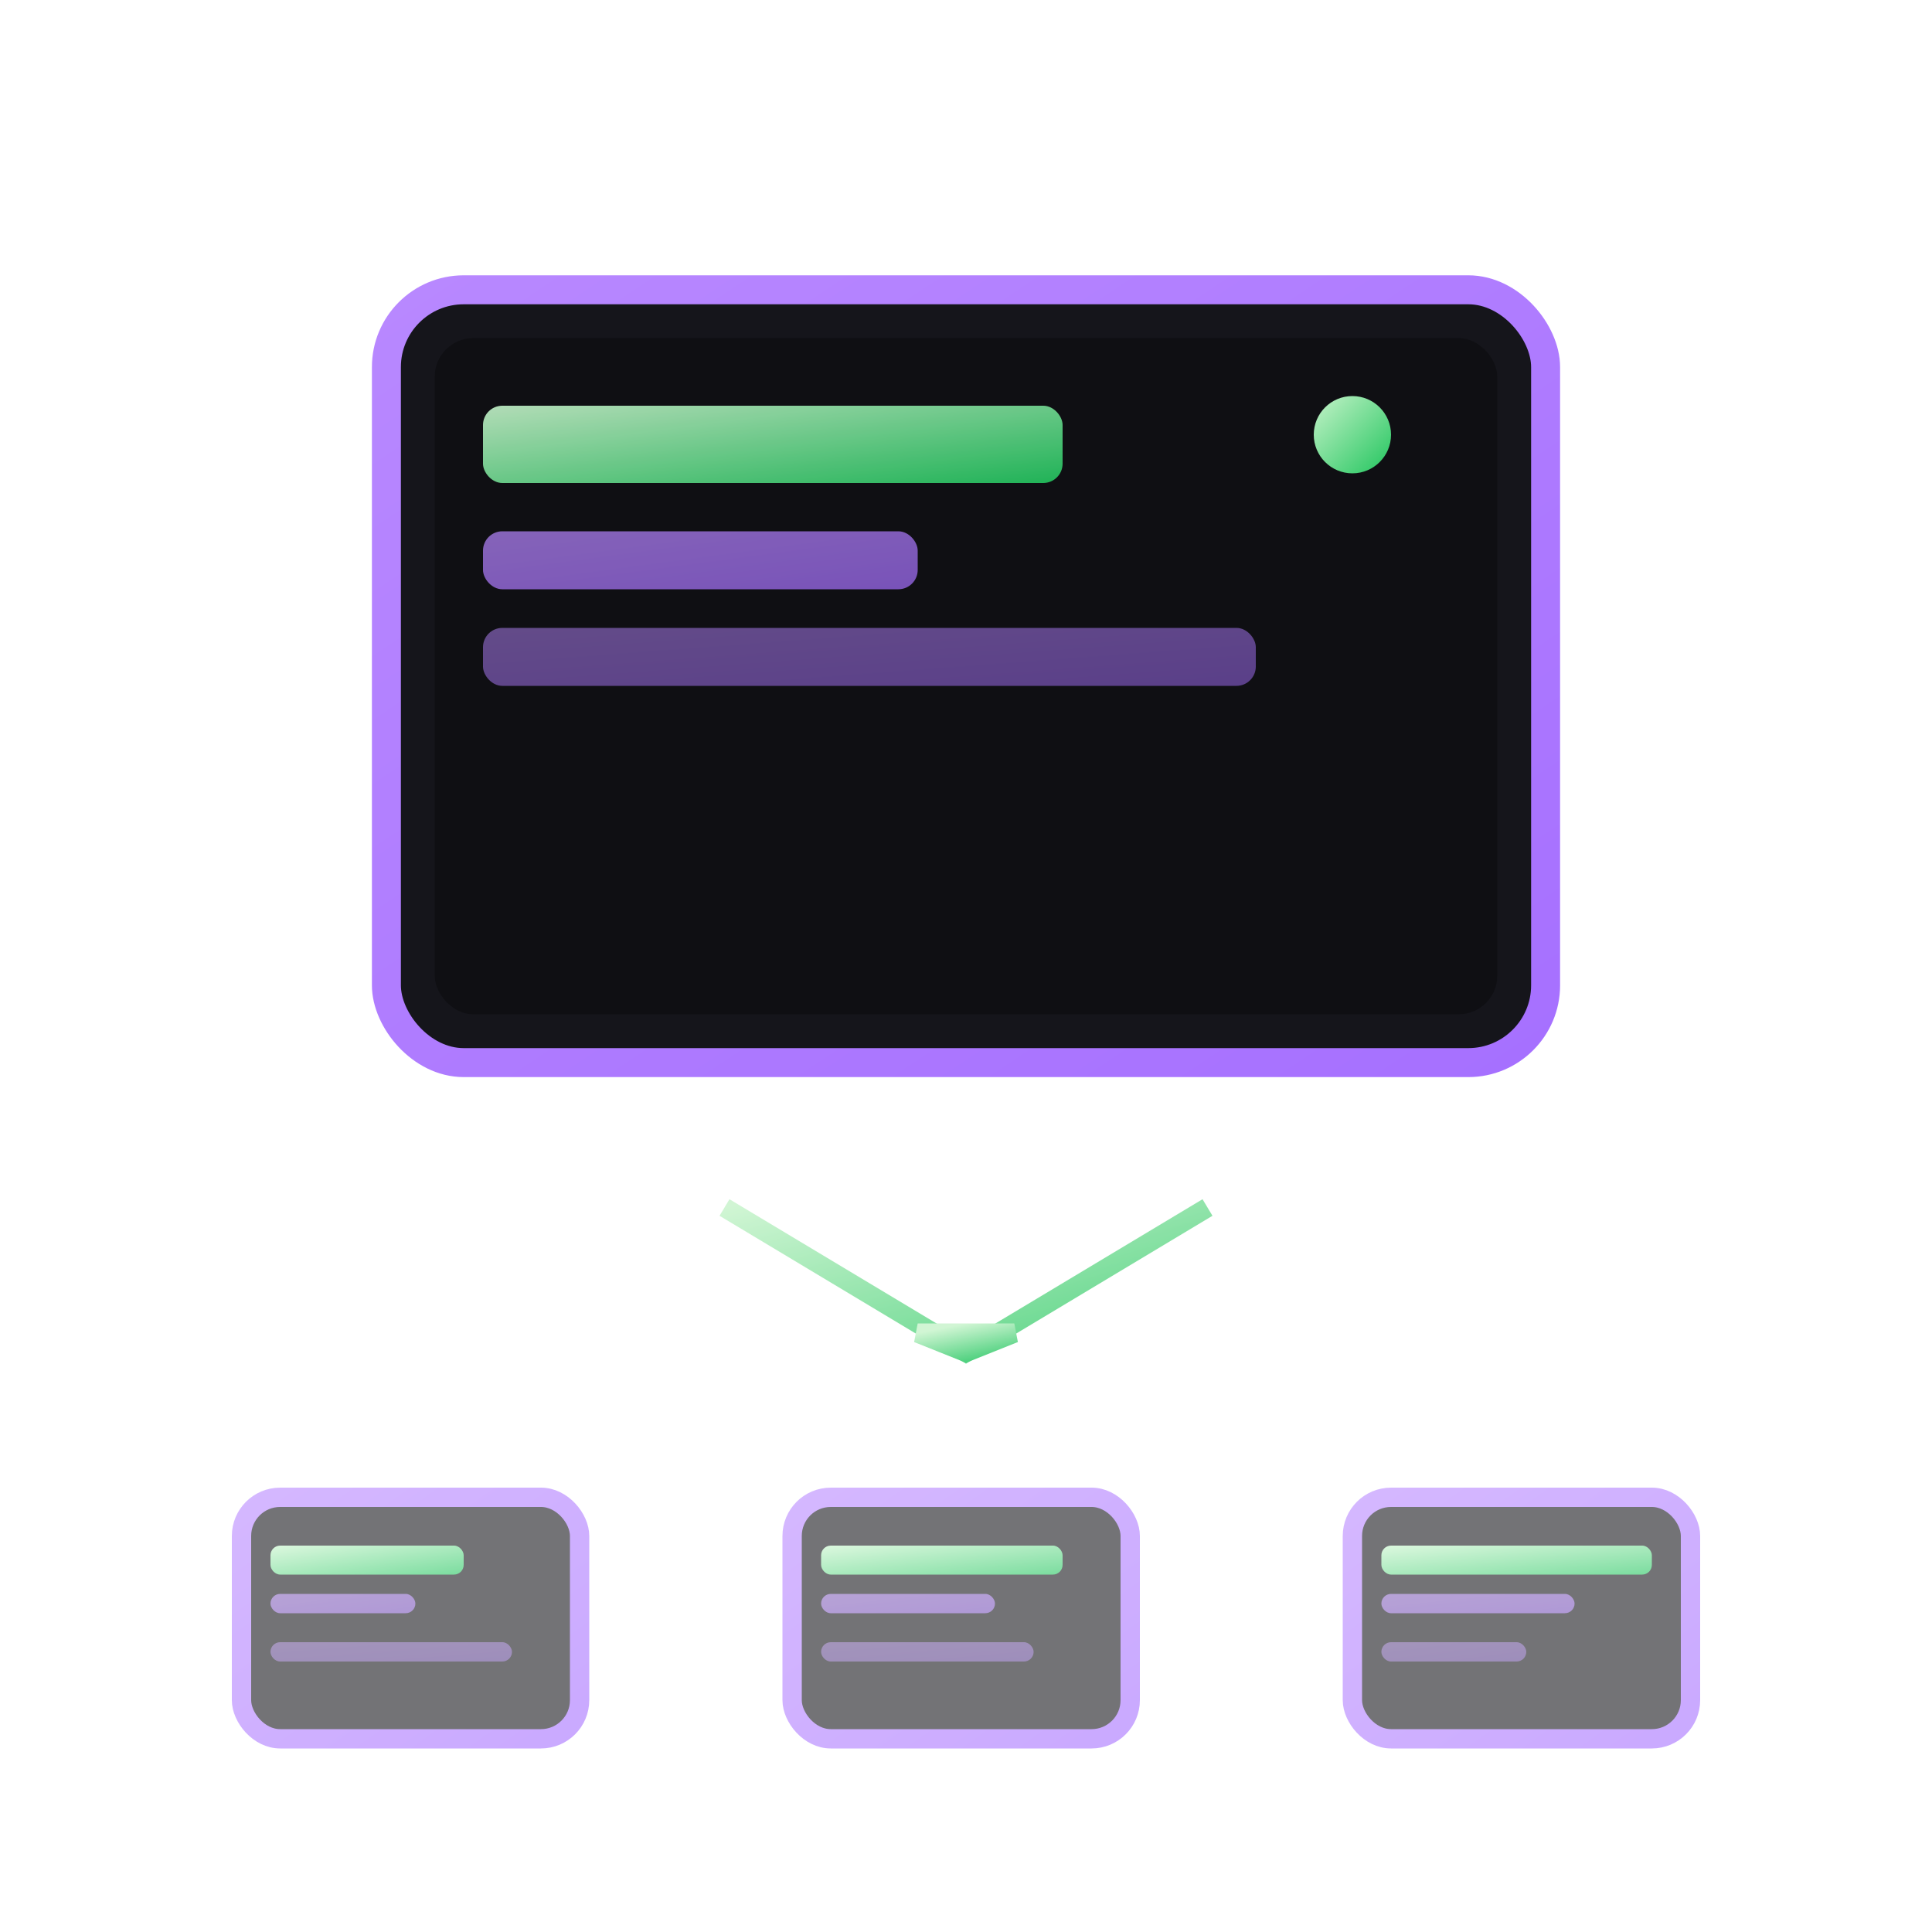
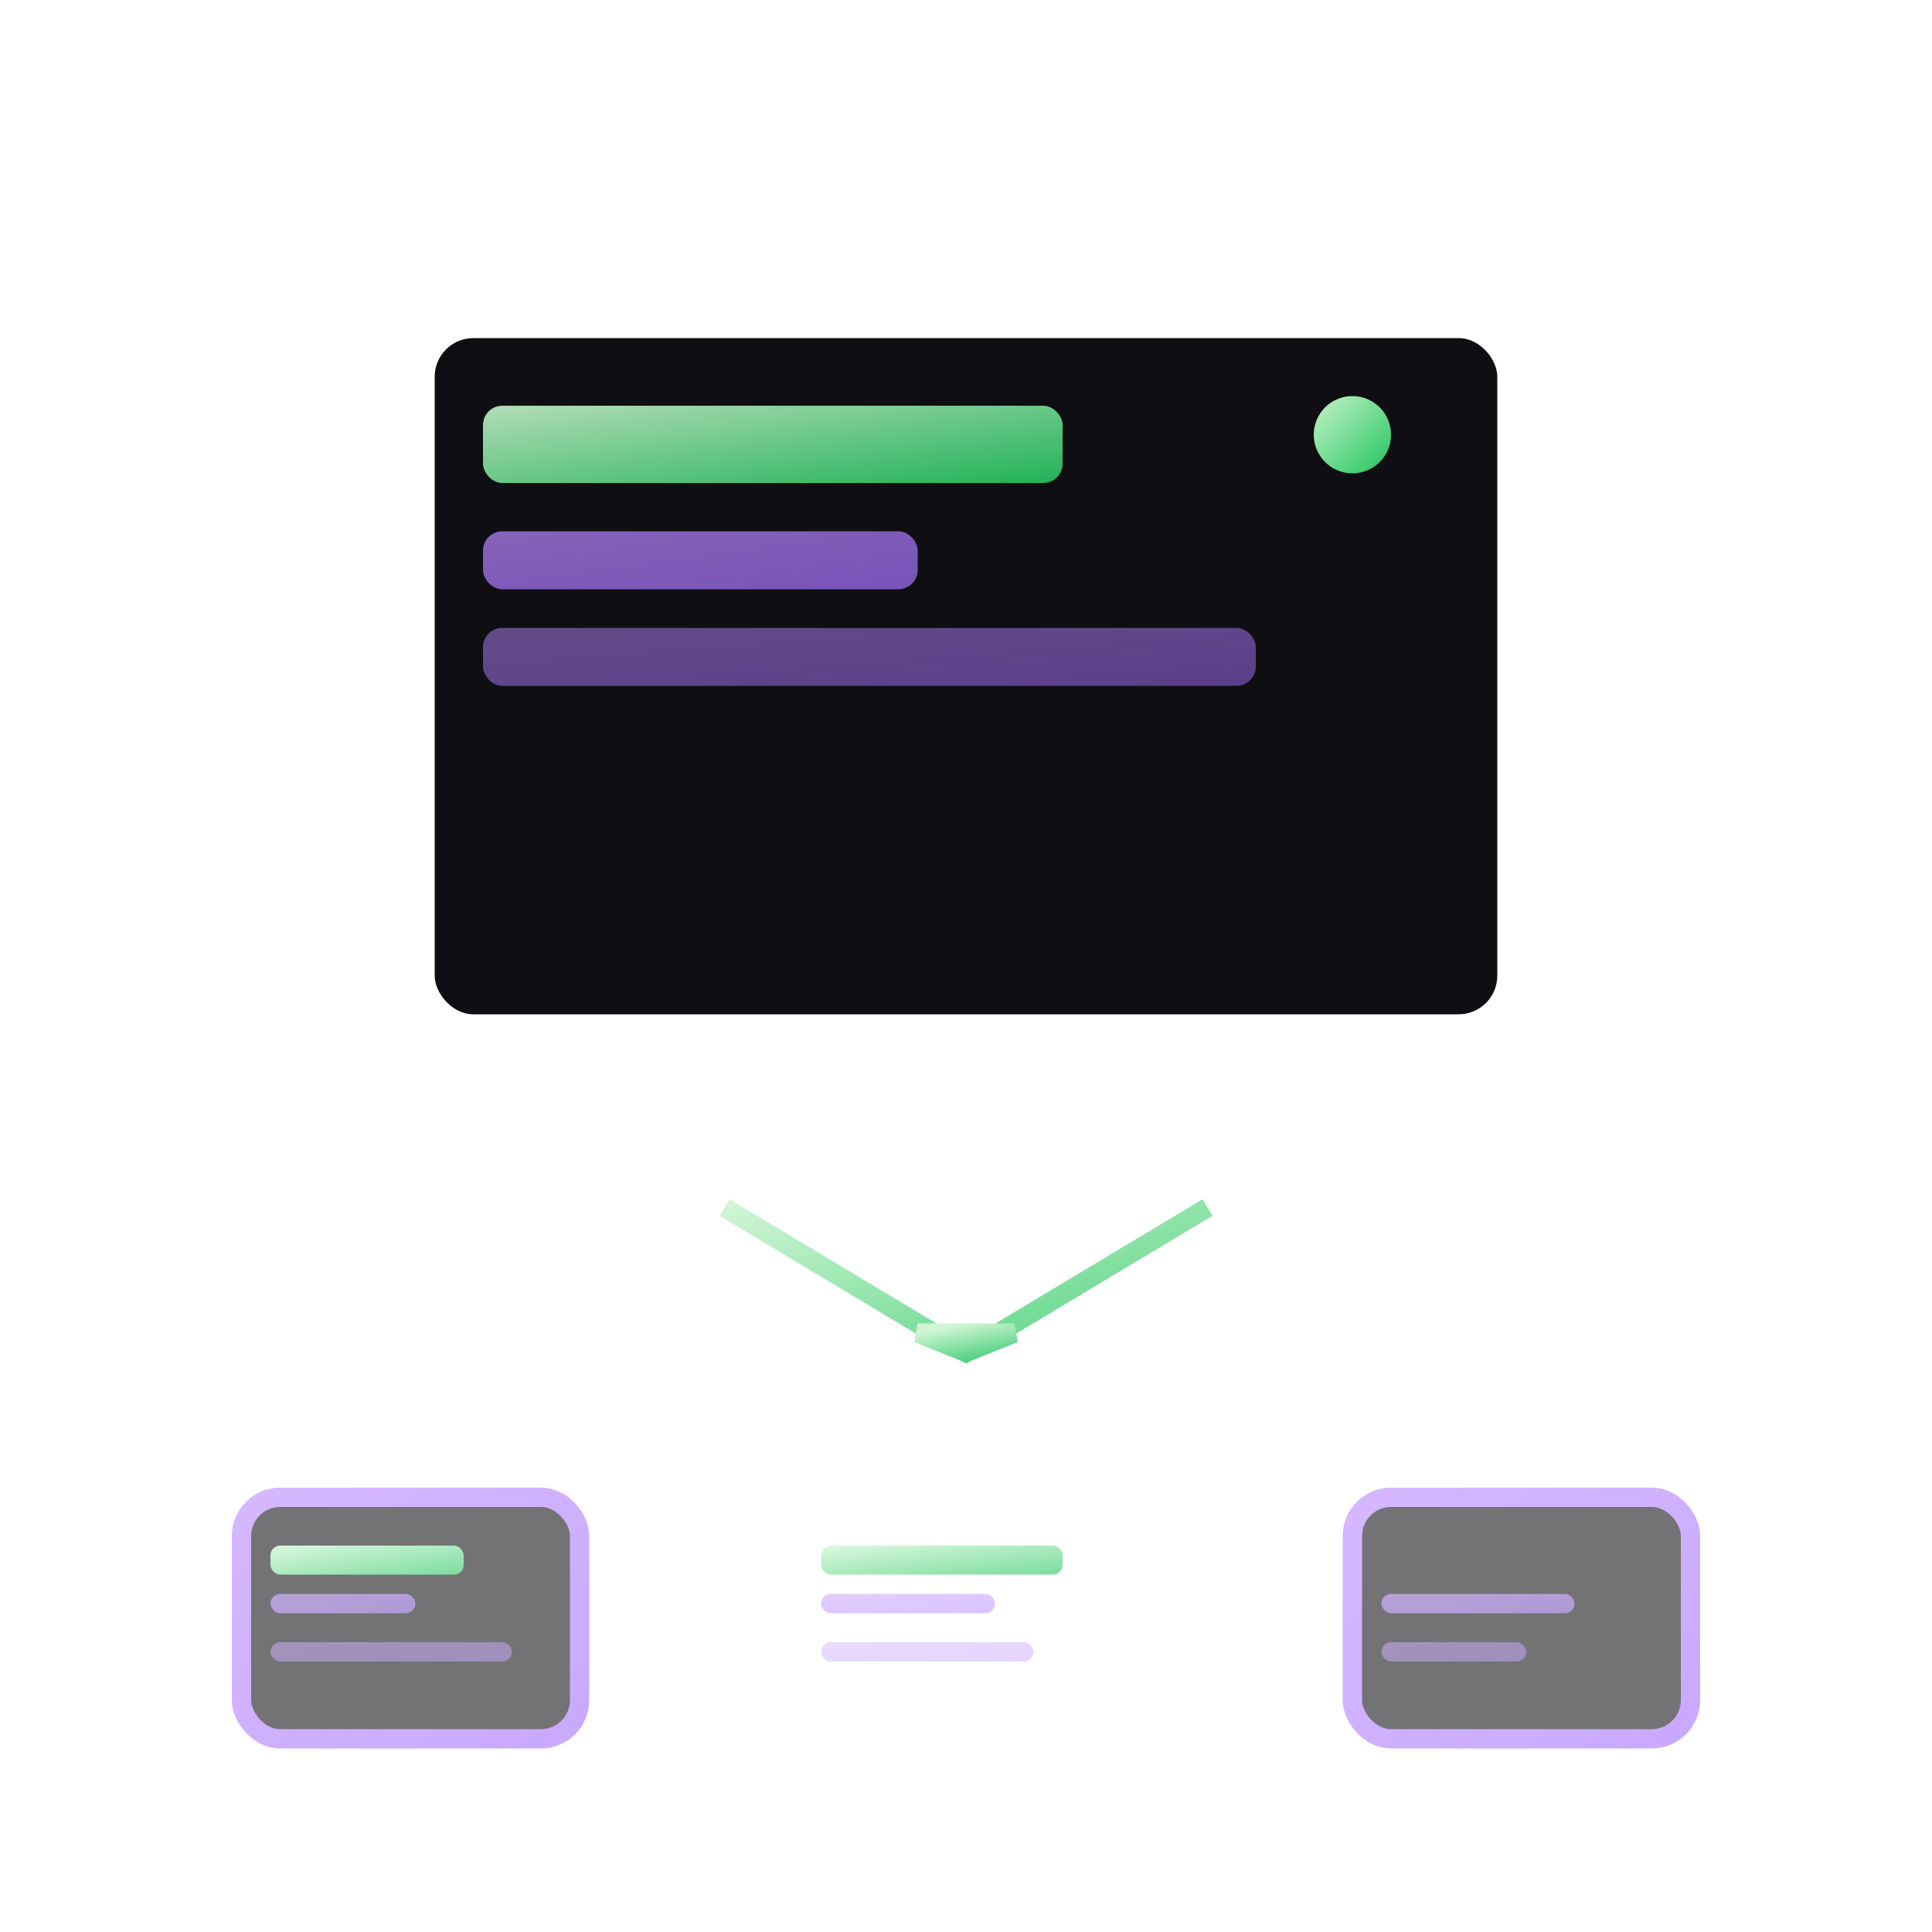
<svg xmlns="http://www.w3.org/2000/svg" viewBox="0 0 200 200">
  <defs>
    <linearGradient id="screenGrad" x1="0%" y1="0%" x2="100%" y2="100%">
      <stop offset="0%" style="stop-color:#B888FF;stop-opacity:1" />
      <stop offset="100%" style="stop-color:#A670FF;stop-opacity:1" />
    </linearGradient>
    <linearGradient id="contentGrad" x1="0%" y1="0%" x2="100%" y2="100%">
      <stop offset="0%" style="stop-color:#c5f3c9;stop-opacity:1" />
      <stop offset="100%" style="stop-color:#22c55e;stop-opacity:1" />
    </linearGradient>
  </defs>
-   <rect x="40" y="30" width="120" height="80" rx="8" fill="#15151b" stroke="url(#screenGrad)" stroke-width="3" />
  <rect x="45" y="35" width="110" height="70" rx="4" fill="#0f0f13" />
  <rect x="50" y="42" width="60" height="8" rx="2" fill="url(#contentGrad)" opacity="0.9">
    <animate attributeName="width" values="60;80;60" dur="3s" repeatCount="indefinite" />
  </rect>
  <rect x="50" y="55" width="45" height="6" rx="2" fill="url(#screenGrad)" opacity="0.7">
    <animate attributeName="width" values="45;70;45" dur="2.5s" repeatCount="indefinite" />
  </rect>
  <rect x="50" y="65" width="80" height="6" rx="2" fill="url(#screenGrad)" opacity="0.5">
    <animate attributeName="width" values="80;50;80" dur="2s" repeatCount="indefinite" />
  </rect>
  <circle cx="140" cy="45" r="4" fill="url(#contentGrad)">
    <animate attributeName="opacity" values="0.3;1;0.3" dur="1s" repeatCount="indefinite" />
  </circle>
  <g stroke="url(#contentGrad)" stroke-width="2" fill="none" opacity="0.8">
    <path d="M75 125 L100 140 L125 125">
      <animate attributeName="opacity" values="0.8;0.3;0.8" dur="2s" repeatCount="indefinite" />
    </path>
    <polygon points="95,138 100,140 105,138" fill="url(#contentGrad)" />
  </g>
  <g opacity="0.6">
    <rect x="25" y="155" width="35" height="25" rx="4" fill="#15151b" stroke="url(#screenGrad)" stroke-width="2" />
    <rect x="28" y="160" width="20" height="3" rx="1" fill="url(#contentGrad)" />
    <rect x="28" y="165" width="15" height="2" rx="1" fill="url(#screenGrad)" opacity="0.7" />
    <rect x="28" y="170" width="25" height="2" rx="1" fill="url(#screenGrad)" opacity="0.5" />
-     <rect x="82" y="155" width="35" height="25" rx="4" fill="#15151b" stroke="url(#screenGrad)" stroke-width="2" />
    <rect x="85" y="160" width="25" height="3" rx="1" fill="url(#contentGrad)" />
    <rect x="85" y="165" width="18" height="2" rx="1" fill="url(#screenGrad)" opacity="0.7" />
    <rect x="85" y="170" width="22" height="2" rx="1" fill="url(#screenGrad)" opacity="0.5" />
    <rect x="140" y="155" width="35" height="25" rx="4" fill="#15151b" stroke="url(#screenGrad)" stroke-width="2" />
-     <rect x="143" y="160" width="28" height="3" rx="1" fill="url(#contentGrad)" />
    <rect x="143" y="165" width="20" height="2" rx="1" fill="url(#screenGrad)" opacity="0.7" />
    <rect x="143" y="170" width="15" height="2" rx="1" fill="url(#screenGrad)" opacity="0.5" />
  </g>
  <g stroke="url(#contentGrad)" stroke-width="1.5" fill="none" opacity="0.4" stroke-dasharray="3,2">
    <line x1="42" y1="145" x2="42" y2="155">
      <animate attributeName="stroke-dashoffset" values="0;10" dur="1.5s" repeatCount="indefinite" />
    </line>
    <line x1="100" y1="145" x2="100" y2="155">
      <animate attributeName="stroke-dashoffset" values="0;10" dur="1.8s" repeatCount="indefinite" />
    </line>
    <line x1="158" y1="145" x2="158" y2="155">
      <animate attributeName="stroke-dashoffset" values="0;10" dur="1.2s" repeatCount="indefinite" />
    </line>
  </g>
</svg>